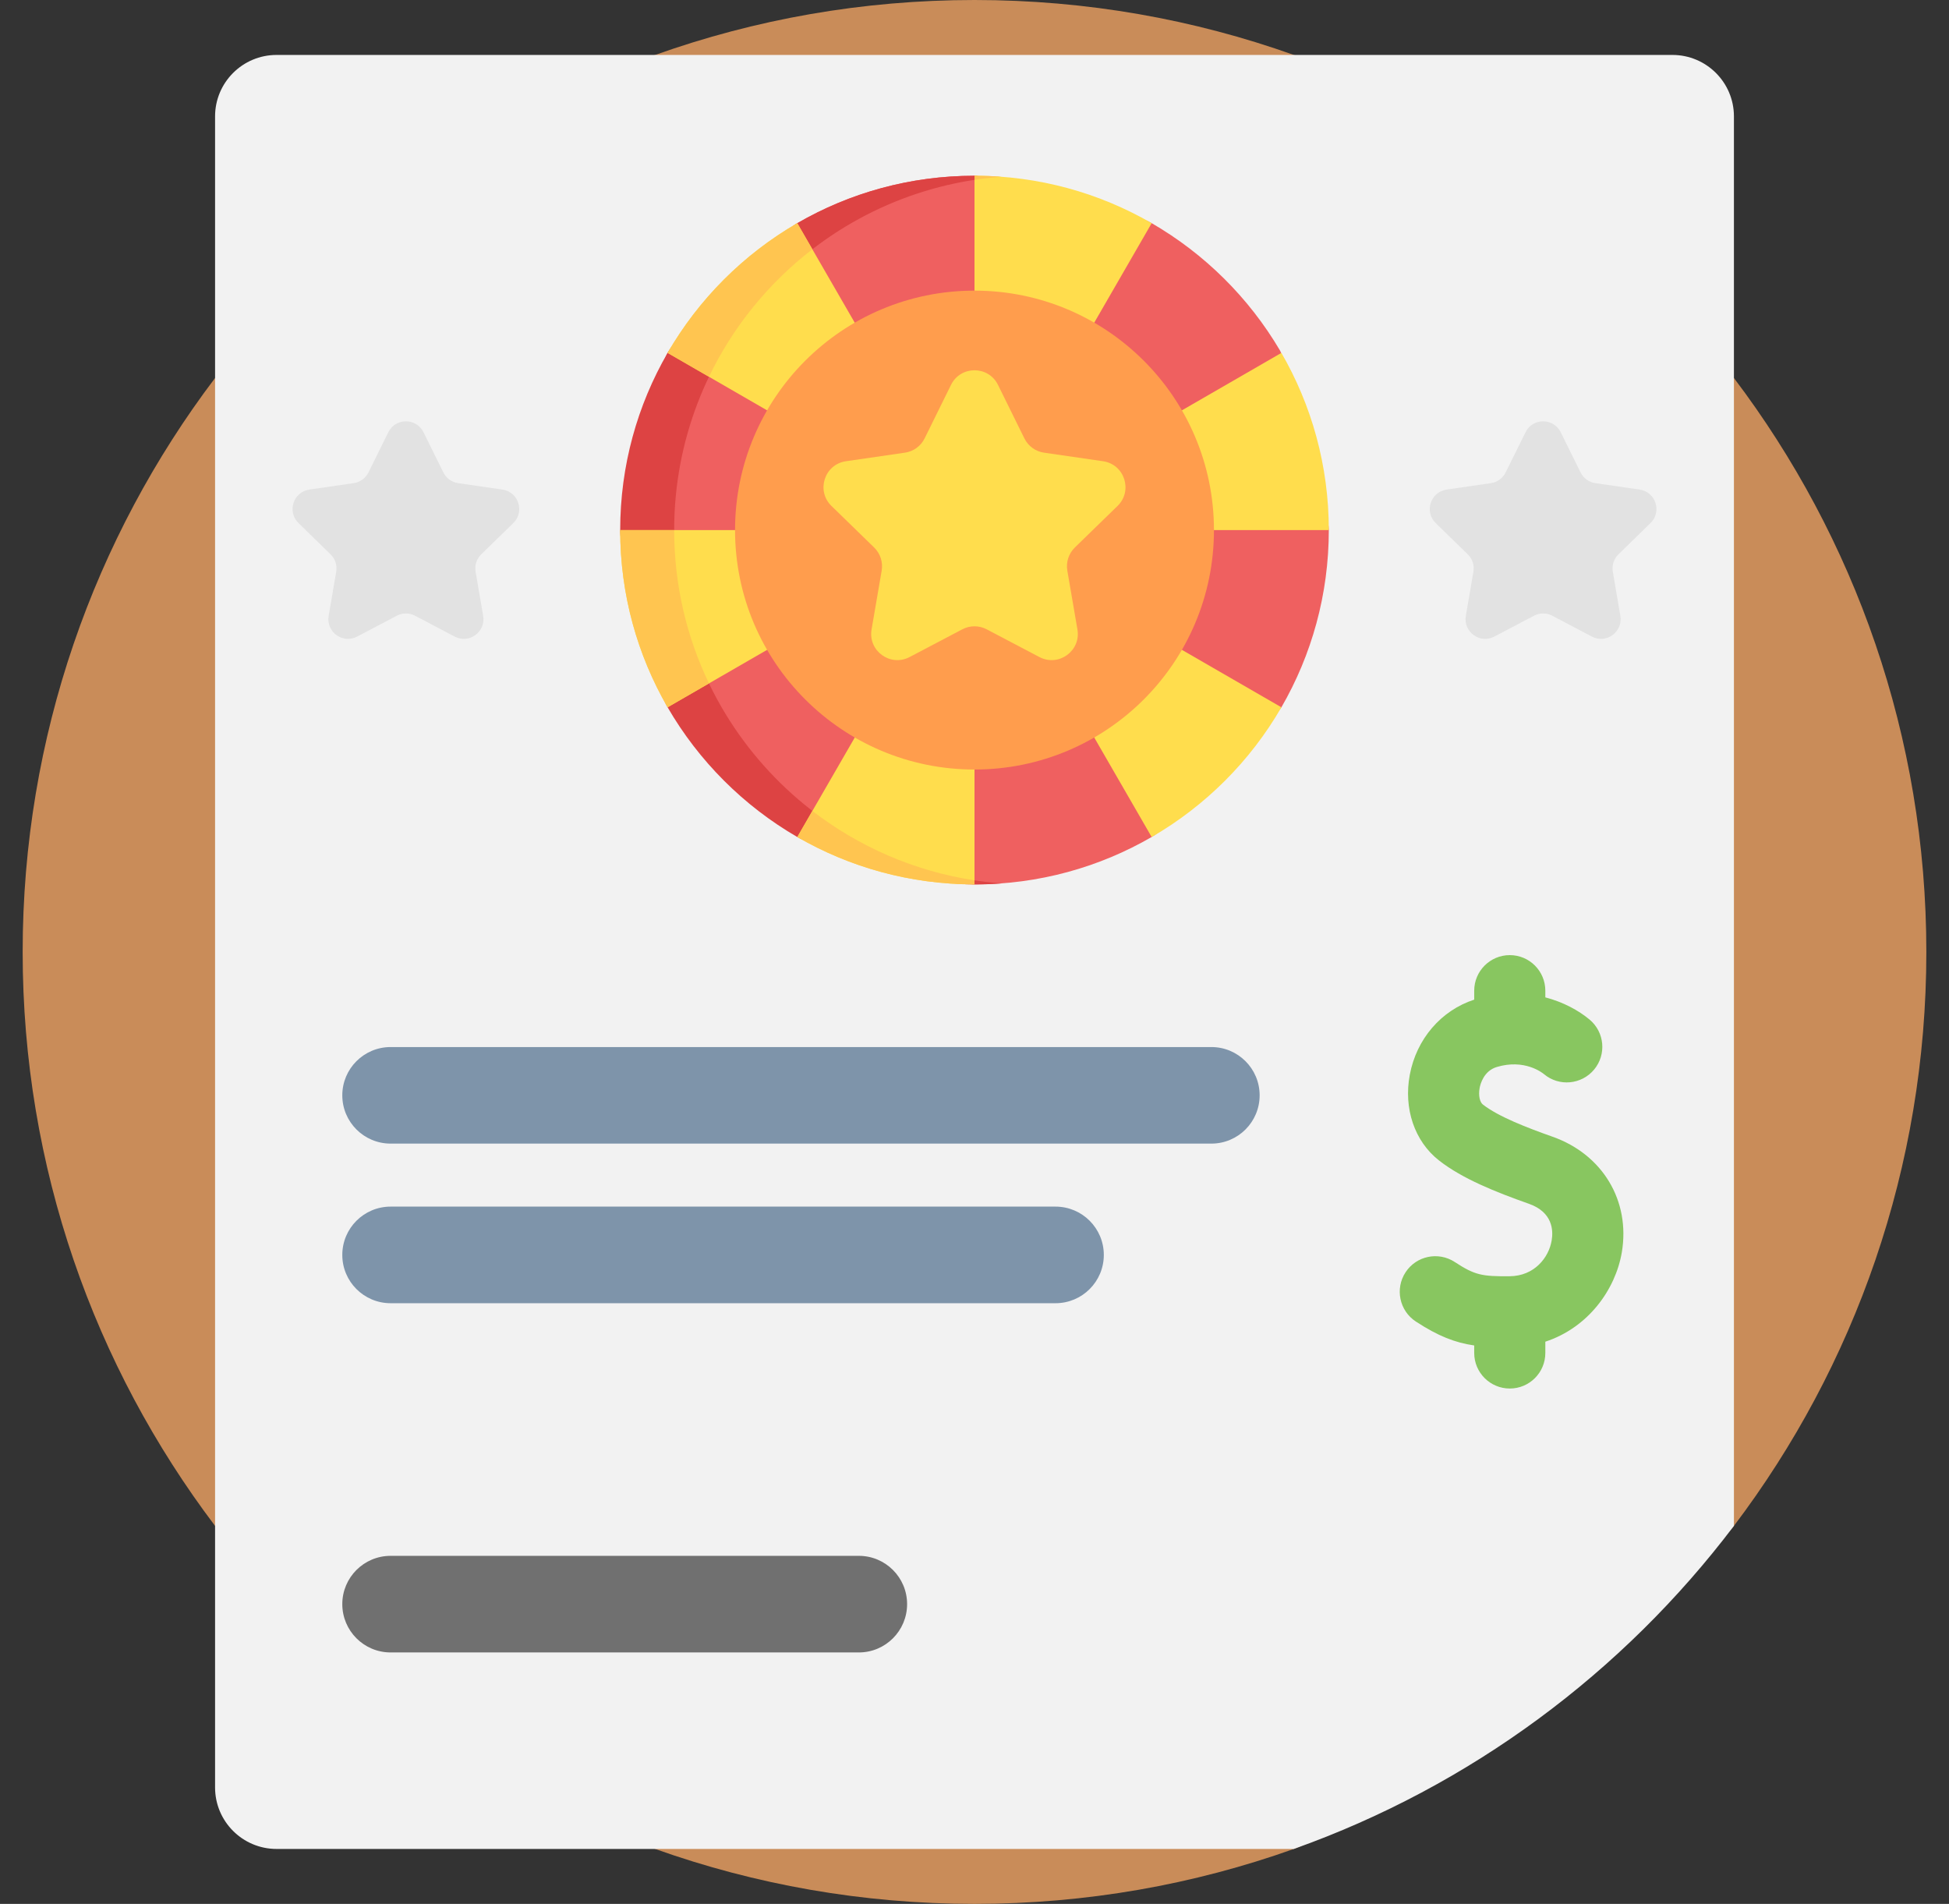
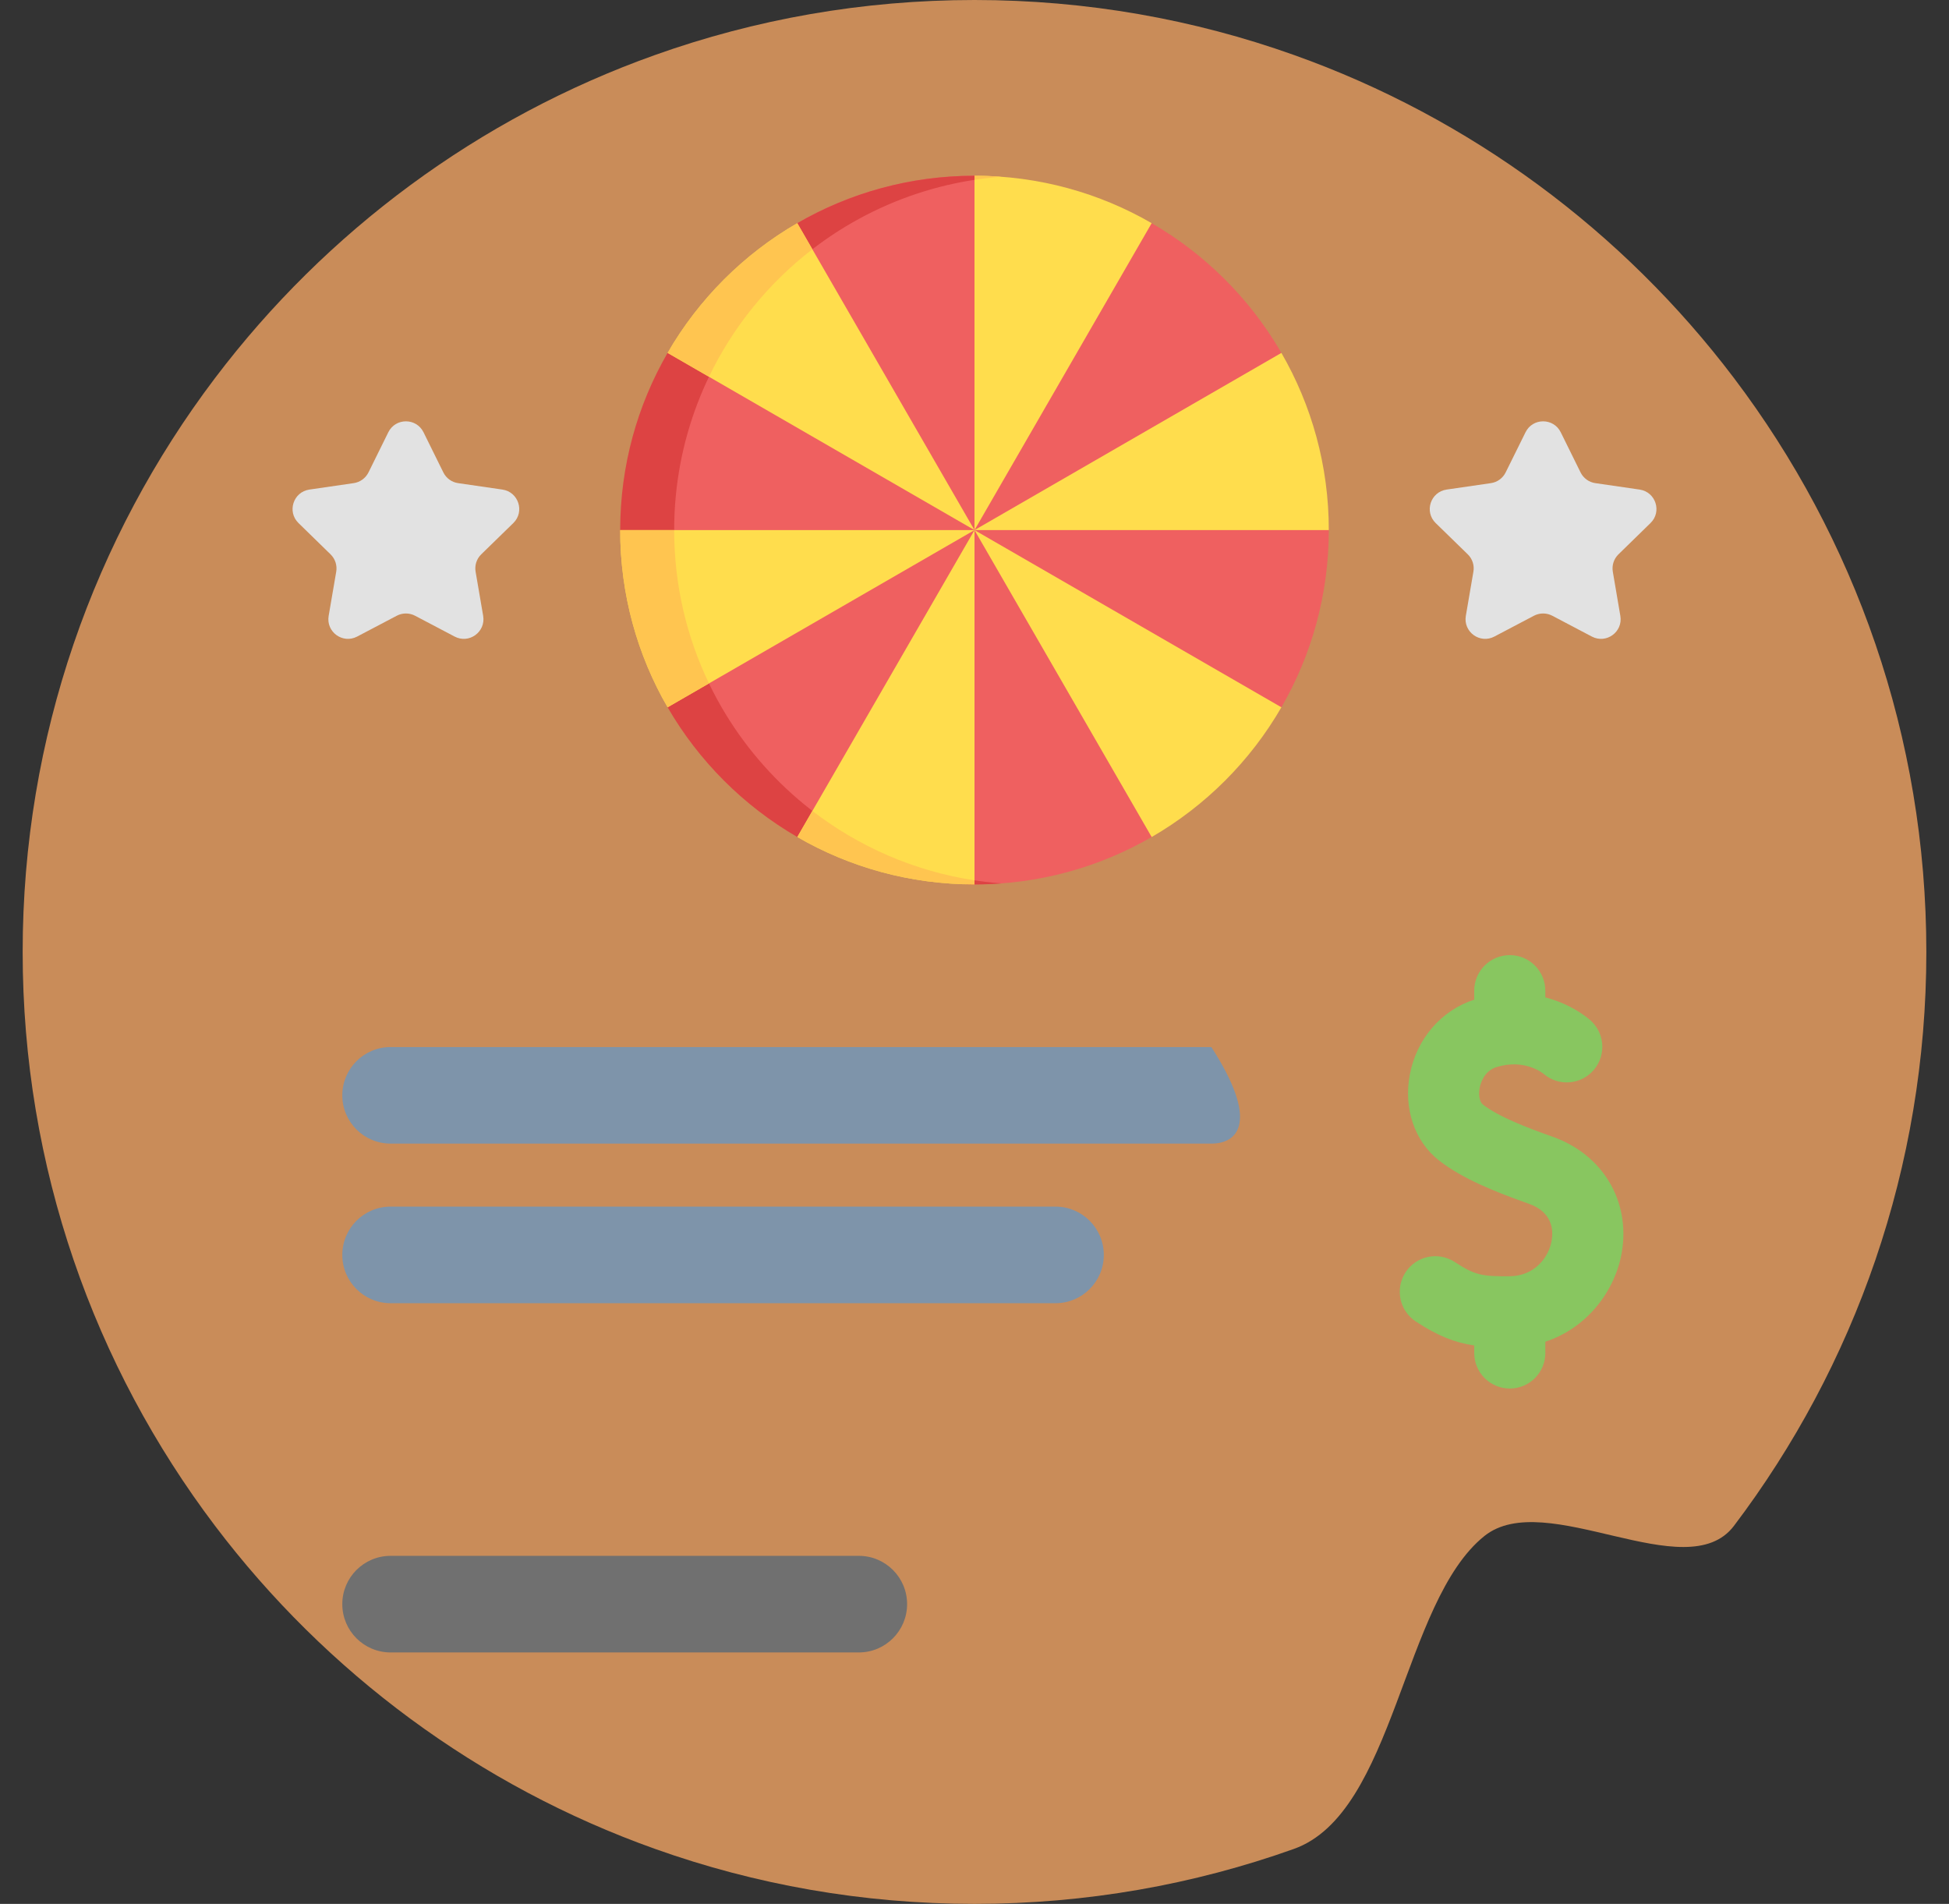
<svg xmlns="http://www.w3.org/2000/svg" width="43" height="42" viewBox="0 0 43 42" fill="none">
  <rect x="0" y="0" width="43" height="42" fill="#333333" stroke="none" />
  <g clip-path="url(#clip0_1688_2901)">
    <path d="M42.5 21C42.5 25.755 40.919 30.141 38.255 33.661C37.208 35.044 34.099 32.8 32.748 33.886C30.937 35.34 30.775 39.995 28.545 40.788C26.343 41.573 23.972 42 21.5 42C19.028 42 16.657 41.573 14.455 40.788C10.559 39.402 7.194 36.897 4.745 33.661C2.081 30.141 0.5 25.755 0.5 21C0.5 16.245 2.081 11.859 4.745 8.339C7.194 5.103 10.559 2.598 14.455 1.212C16.657 0.427 19.028 0 21.5 0C23.972 0 26.343 0.427 28.545 1.212C32.441 2.598 35.806 5.103 38.255 8.339C40.919 11.859 42.5 16.245 42.5 21Z" fill="#C98C59" />
-     <path d="M38.255 2.568V33.661C35.806 36.897 32.441 39.402 28.545 40.788H6.102C5.353 40.788 4.745 40.181 4.745 39.431V2.568C4.745 1.819 5.353 1.212 6.102 1.212H36.898C37.647 1.212 38.255 1.819 38.255 2.568Z" fill="#F2F2F2" />
    <path d="M29.317 11.694C29.317 13.118 28.936 14.453 28.271 15.603C28.044 15.995 26.843 15.77 26.553 16.115C25.968 16.814 26.202 18.005 25.409 18.464C24.259 19.13 22.924 19.51 21.5 19.51C17.889 19.352 14.21 16.01 14.21 11.693C14.21 10.946 14.534 10.424 14.729 9.739C14.907 9.119 14.413 8.331 14.729 7.784C15.038 7.251 16.185 7.23 16.607 6.785C17.123 6.242 16.938 5.3 17.591 4.923C18.741 4.257 20.076 3.877 21.5 3.877C21.856 3.877 21.752 5.092 22.096 5.139C23.126 5.277 24.547 4.424 25.409 4.923C26.577 5.599 27.554 6.568 28.239 7.73C28.518 8.203 27.326 9.183 27.501 9.713C27.756 10.485 29.317 10.836 29.317 11.694Z" fill="#EF6060" />
    <path d="M14.874 11.694C14.874 7.743 17.805 4.477 21.611 3.951C21.771 3.929 21.903 4.047 22.066 4.035C21.869 4.02 21.7 3.877 21.5 3.877C20.076 3.877 18.741 4.257 17.591 4.923C17.096 5.209 16.865 6.027 16.447 6.411C15.862 6.947 15.129 7.093 14.729 7.785C14.064 8.934 13.683 10.27 13.683 11.694C13.683 12.37 14.206 12.884 14.367 13.51C14.546 14.202 14.38 14.999 14.729 15.603C15.416 16.789 16.405 17.778 17.591 18.465C17.946 18.67 18.434 18.691 18.822 18.839C19.689 19.171 20.516 19.511 21.5 19.511C21.7 19.511 21.899 19.503 22.096 19.488C18.057 19.184 14.874 15.81 14.874 11.694Z" fill="#DD4343" />
    <path d="M17.59 4.923L21.5 11.694L14.729 7.785C15.415 6.599 16.404 5.609 17.59 4.923Z" fill="#FFDD4D" />
    <path d="M13.683 11.694H21.5L14.729 15.603C14.064 14.453 13.683 13.118 13.683 11.694Z" fill="#FFDD4D" />
    <path d="M17.591 18.465L21.5 11.694V19.51C20.076 19.51 18.741 19.13 17.591 18.465Z" fill="#FFDD4D" />
    <path d="M21.5 11.694L28.271 15.603C27.585 16.79 26.595 17.779 25.409 18.465L21.5 11.694Z" fill="#FFDD4D" />
    <path d="M25.409 4.923L21.5 11.694V3.877C22.924 3.877 24.259 4.258 25.409 4.923Z" fill="#FFDD4D" />
    <path d="M29.317 11.694H21.5L28.271 7.785C28.936 8.935 29.317 10.269 29.317 11.694Z" fill="#FFDD4D" />
    <path d="M17.923 5.499C16.959 6.242 16.174 7.204 15.642 8.311L14.729 7.785C15.415 6.599 16.404 5.609 17.59 4.923L17.923 5.499Z" fill="#FFC550" />
    <path d="M15.642 15.076L14.729 15.603C14.064 14.453 13.683 13.118 13.683 11.694H14.874C14.874 12.906 15.15 14.053 15.642 15.076Z" fill="#FFC550" />
    <path d="M21.5 19.42V19.51C20.076 19.51 18.741 19.13 17.591 18.464L17.923 17.889C18.945 18.676 20.167 19.217 21.5 19.42Z" fill="#FFC550" />
    <path d="M22.094 3.899C21.893 3.914 21.696 3.937 21.5 3.967V3.877C21.7 3.877 21.898 3.884 22.094 3.899Z" fill="#FFC550" />
-     <path d="M21.5 16.976C24.418 16.976 26.783 14.611 26.783 11.694C26.783 8.776 24.418 6.411 21.5 6.411C18.582 6.411 16.217 8.776 16.217 11.694C16.217 14.611 18.582 16.976 21.5 16.976Z" fill="#FF9D4D" />
    <path d="M34.434 9.536L34.871 10.421C34.934 10.549 35.056 10.638 35.197 10.658L36.174 10.8C36.53 10.852 36.672 11.289 36.414 11.539L35.707 12.229C35.605 12.328 35.559 12.472 35.583 12.612L35.749 13.586C35.81 13.94 35.439 14.21 35.121 14.043L34.247 13.583C34.12 13.517 33.97 13.517 33.843 13.583L32.969 14.043C32.651 14.21 32.28 13.94 32.34 13.586L32.507 12.612C32.532 12.472 32.485 12.328 32.383 12.229L31.675 11.539C31.418 11.289 31.56 10.852 31.916 10.8L32.893 10.658C33.034 10.638 33.156 10.549 33.219 10.421L33.657 9.536C33.815 9.214 34.275 9.214 34.434 9.536Z" fill="#E2E2E2" />
    <path d="M9.344 9.536L9.781 10.421C9.844 10.549 9.966 10.638 10.107 10.658L11.085 10.8C11.44 10.852 11.582 11.289 11.325 11.539L10.617 12.229C10.515 12.328 10.469 12.472 10.493 12.612L10.66 13.586C10.72 13.94 10.349 14.21 10.031 14.043L9.157 13.583C9.031 13.517 8.88 13.517 8.754 13.583L7.879 14.043C7.561 14.21 7.19 13.94 7.251 13.586L7.418 12.612C7.442 12.472 7.395 12.328 7.293 12.229L6.586 11.539C6.329 11.289 6.47 10.852 6.826 10.8L7.803 10.658C7.944 10.638 8.066 10.549 8.13 10.421L8.567 9.536C8.726 9.214 9.185 9.214 9.344 9.536Z" fill="#E2E2E2" />
-     <path d="M26.726 25.228H8.618C8.029 25.228 7.552 24.751 7.552 24.163C7.552 23.575 8.029 23.098 8.618 23.098H26.726C27.314 23.098 27.791 23.575 27.791 24.163C27.791 24.751 27.314 25.228 26.726 25.228Z" fill="#7E94AA" />
+     <path d="M26.726 25.228H8.618C8.029 25.228 7.552 24.751 7.552 24.163C7.552 23.575 8.029 23.098 8.618 23.098H26.726C27.791 24.751 27.314 25.228 26.726 25.228Z" fill="#7E94AA" />
    <path d="M23.287 28.749H8.618C8.029 28.749 7.552 28.272 7.552 27.684C7.552 27.095 8.029 26.618 8.618 26.618H23.287C23.876 26.618 24.353 27.095 24.353 27.684C24.353 28.272 23.876 28.749 23.287 28.749Z" fill="#7E94AA" />
    <path d="M18.948 36.453H8.618C8.029 36.453 7.552 35.976 7.552 35.387C7.552 34.799 8.029 34.322 8.618 34.322H18.948C19.536 34.322 20.013 34.799 20.013 35.387C20.013 35.976 19.536 36.453 18.948 36.453Z" fill="#707070" />
    <path d="M34.253 25.076C33.685 24.875 33.057 24.633 32.714 24.364C32.654 24.317 32.612 24.177 32.645 23.999C32.661 23.913 32.737 23.624 33.023 23.538C33.631 23.355 34.023 23.661 34.066 23.697C34.398 23.974 34.893 23.928 35.17 23.595C35.447 23.262 35.402 22.768 35.069 22.491C34.826 22.289 34.491 22.106 34.094 22.002V21.855C34.094 21.422 33.743 21.07 33.31 21.07C32.876 21.07 32.525 21.422 32.525 21.855V22.052C31.795 22.29 31.252 22.92 31.104 23.708C30.963 24.453 31.209 25.177 31.746 25.598C32.266 26.006 33.007 26.299 33.73 26.555C34.256 26.74 34.272 27.141 34.234 27.364C34.171 27.742 33.853 28.151 33.304 28.154C32.701 28.158 32.544 28.134 32.096 27.84C31.733 27.603 31.247 27.704 31.01 28.067C30.773 28.43 30.875 28.916 31.237 29.153C31.727 29.473 32.099 29.619 32.525 29.681V29.847C32.525 30.28 32.877 30.631 33.31 30.631C33.743 30.631 34.094 30.28 34.094 29.847V29.598C35.038 29.288 35.642 28.451 35.782 27.624C35.972 26.49 35.358 25.466 34.253 25.076Z" fill="#88C660" />
-     <path d="M22.018 8.49L22.6 9.67C22.684 9.841 22.846 9.959 23.035 9.986L24.337 10.175C24.81 10.244 24.999 10.826 24.657 11.16L23.714 12.078C23.578 12.211 23.516 12.402 23.548 12.589L23.771 13.886C23.852 14.358 23.357 14.717 22.933 14.495L21.769 13.883C21.6 13.794 21.399 13.794 21.231 13.883L20.067 14.495C19.643 14.717 19.148 14.358 19.229 13.886L19.452 12.589C19.484 12.402 19.422 12.211 19.286 12.078L18.343 11.16C18.001 10.826 18.19 10.244 18.663 10.175L19.965 9.986C20.154 9.959 20.316 9.841 20.4 9.67L20.982 8.49C21.194 8.061 21.806 8.061 22.018 8.49Z" fill="#FFDD4D" />
  </g>
  <defs>
    <clipPath id="clip0_1688_2901">
      <rect width="42" height="42" fill="white" transform="translate(0.5)" />
    </clipPath>
  </defs>
</svg>